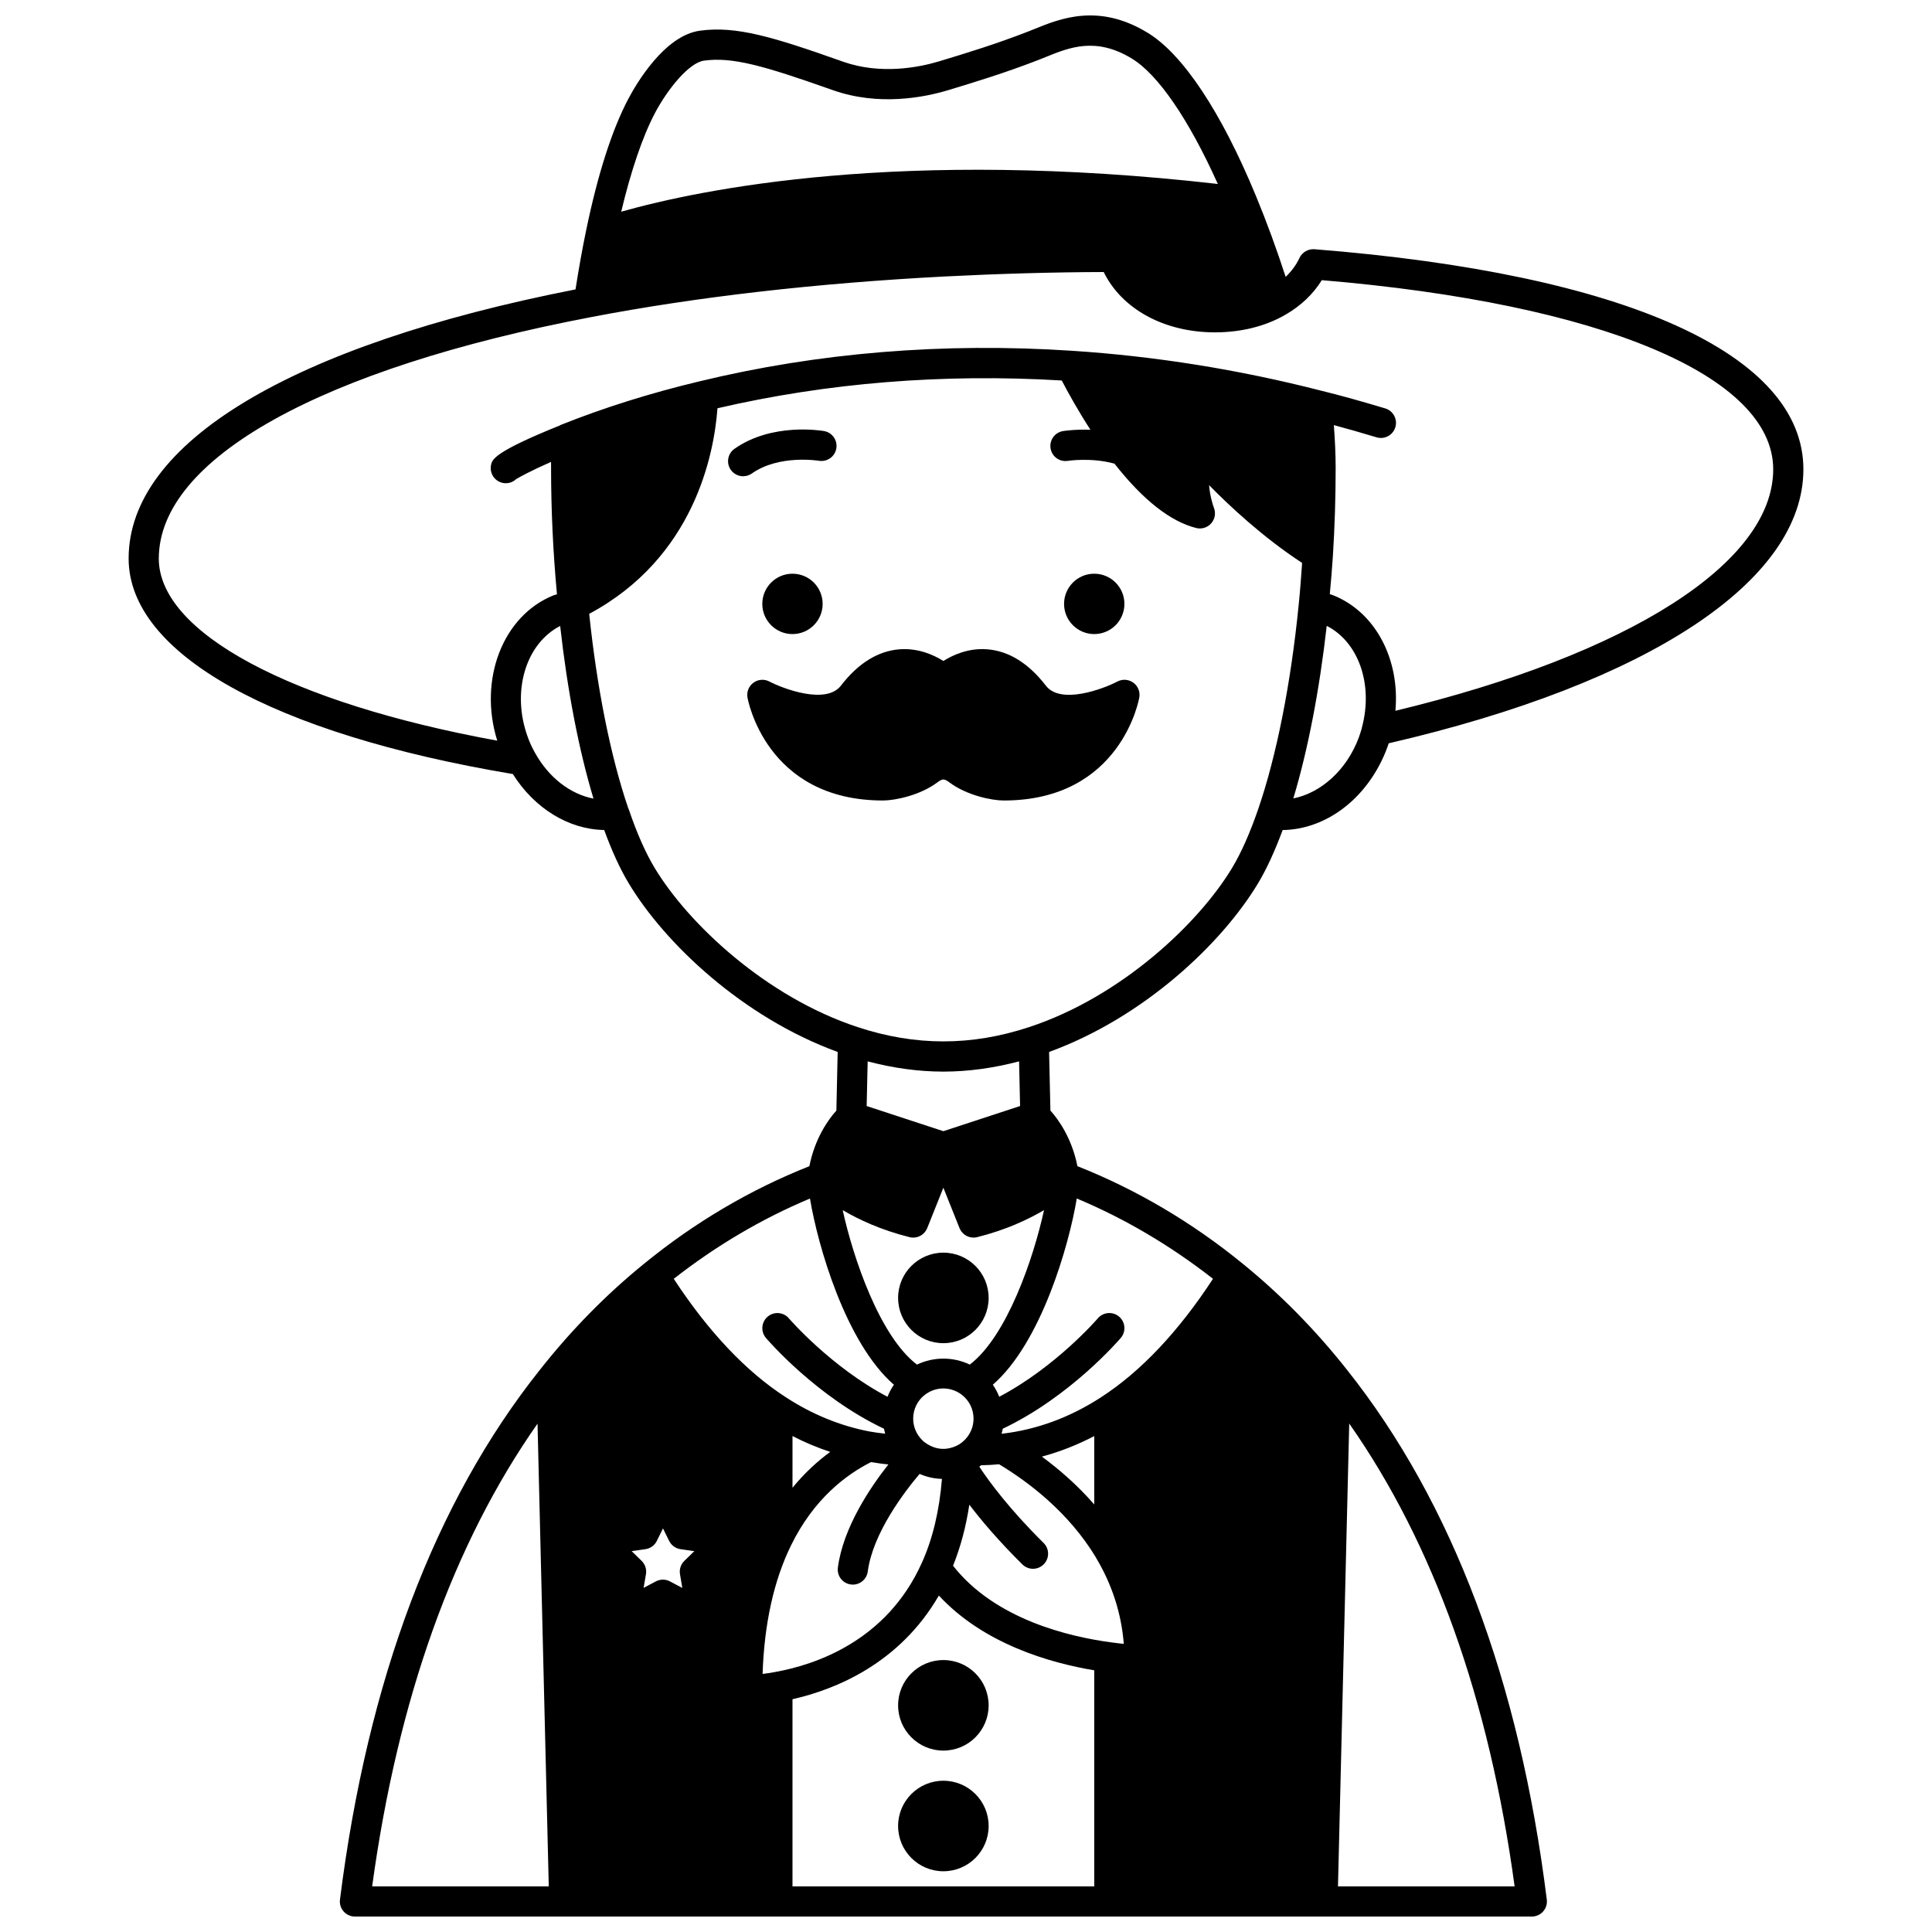
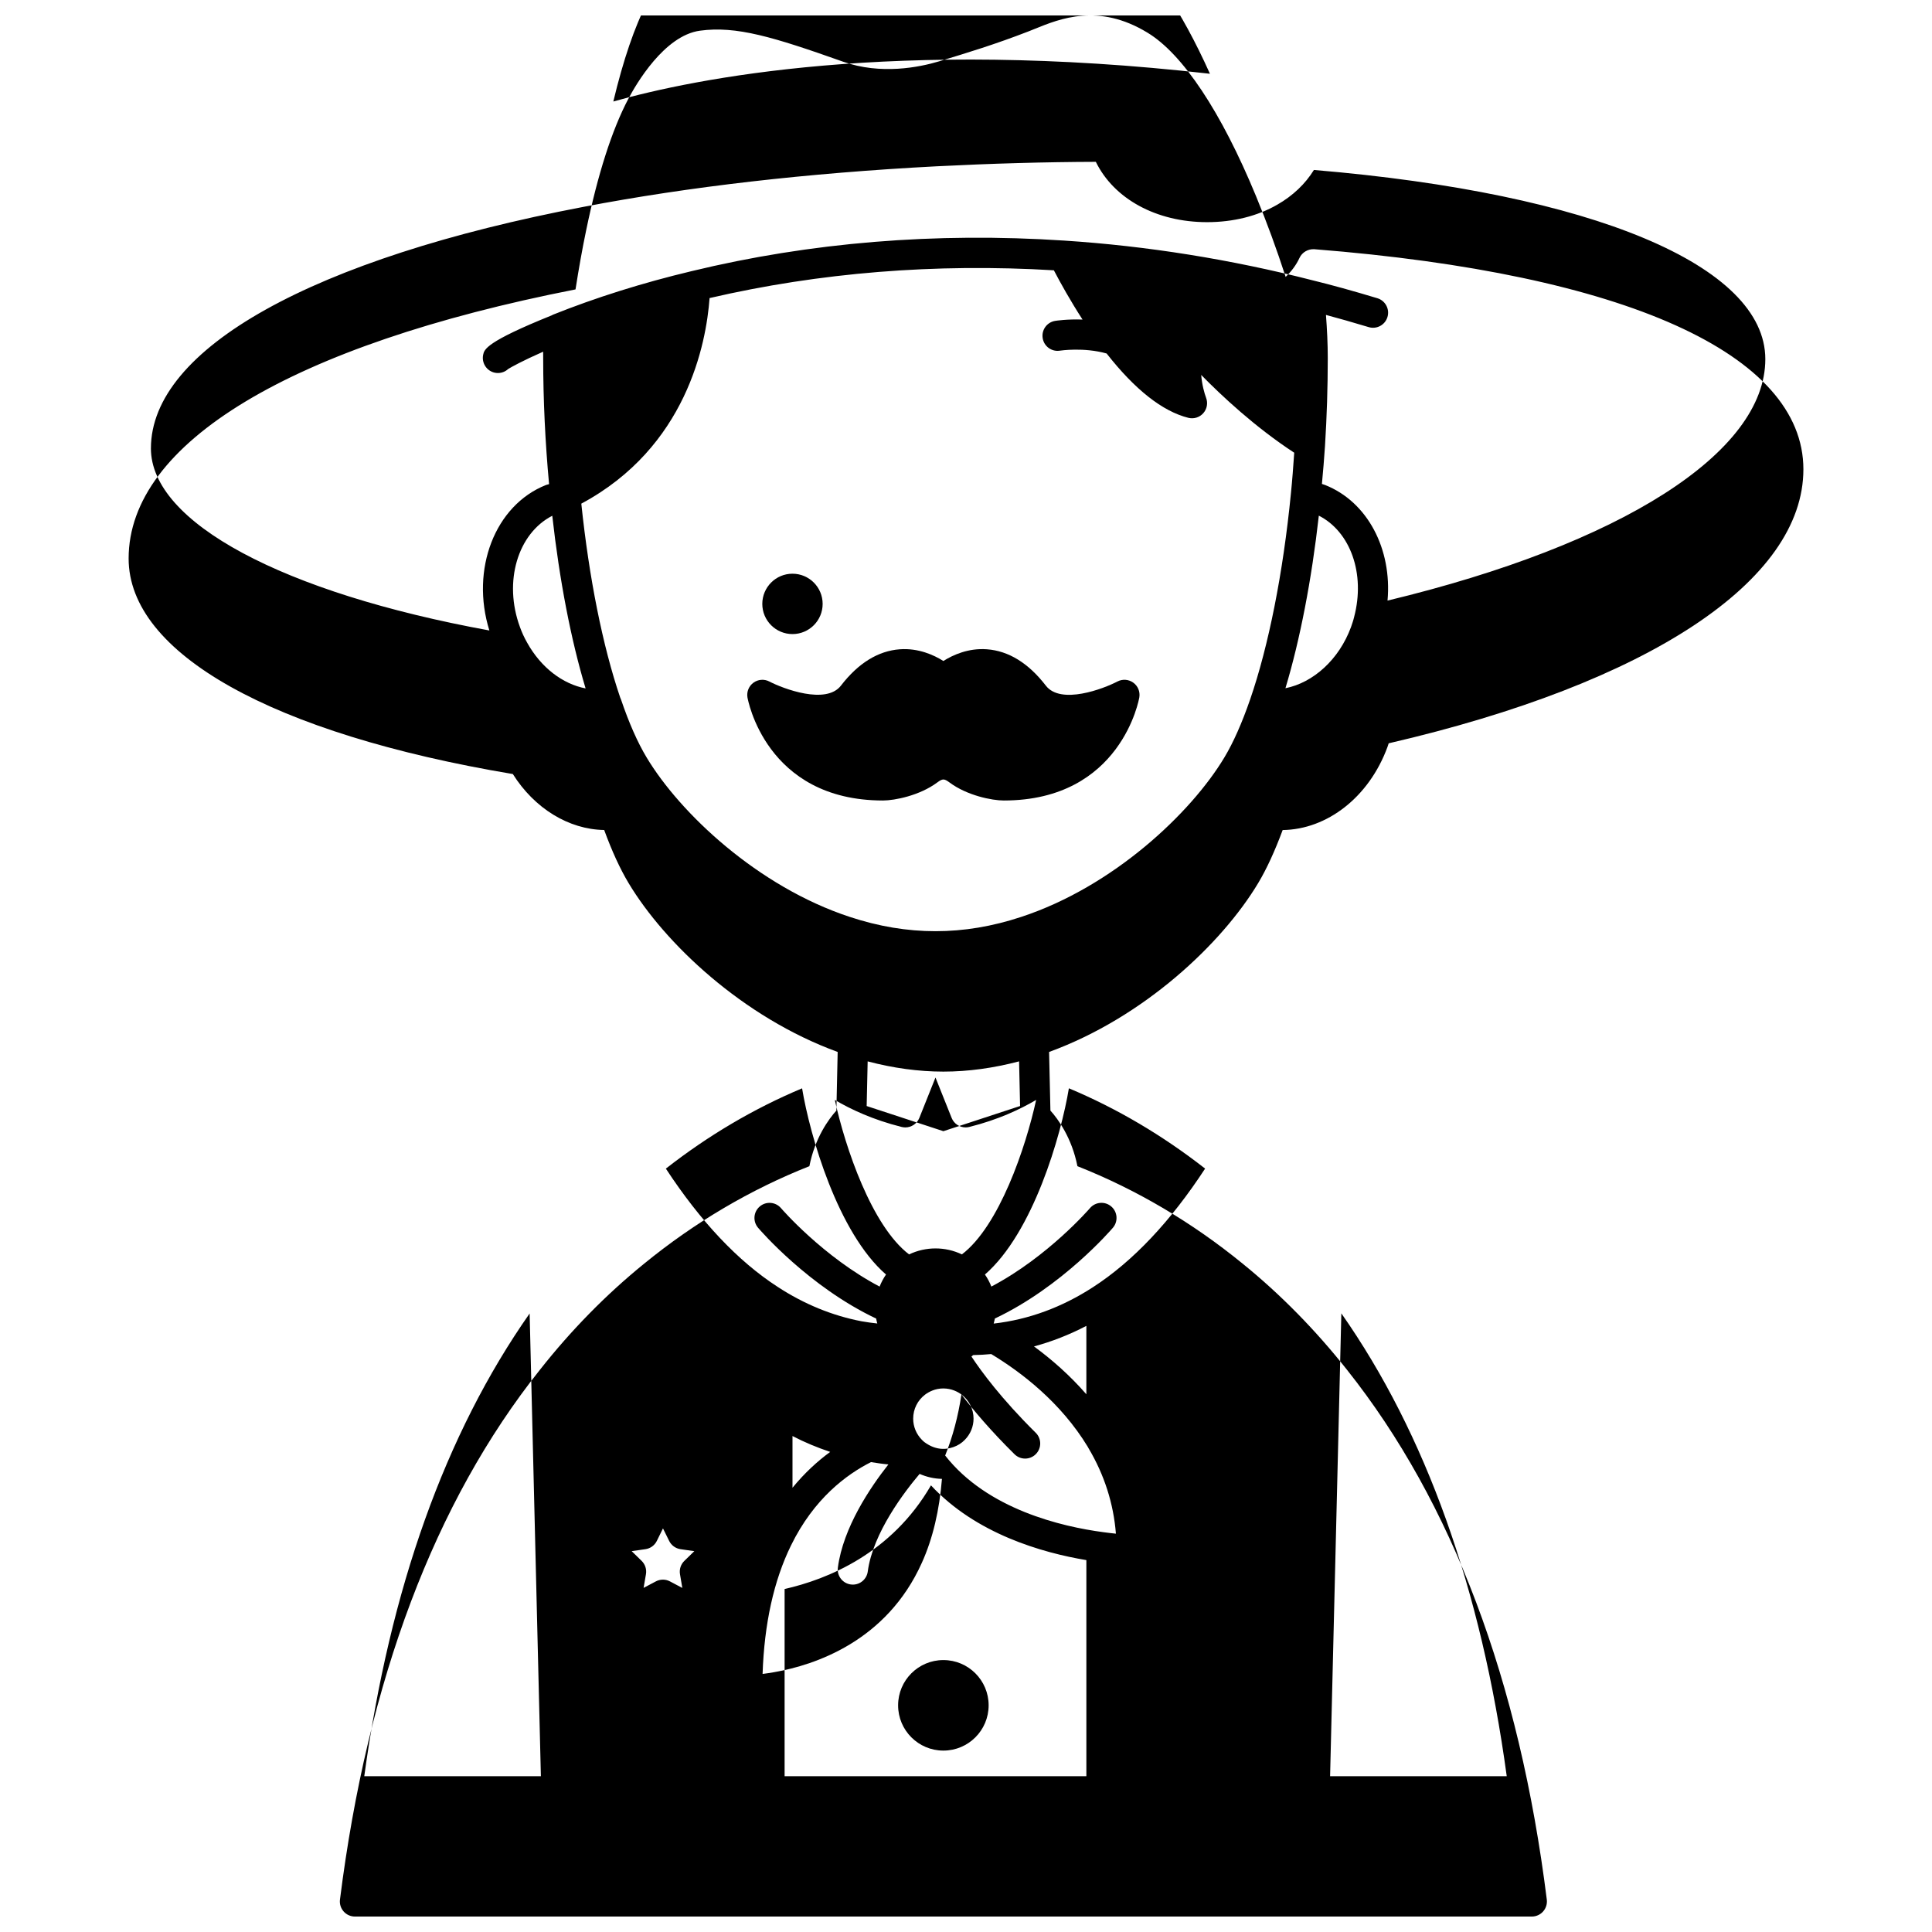
<svg xmlns="http://www.w3.org/2000/svg" width="800px" height="800px" version="1.1" viewBox="144 144 512 512">
  <defs>
    <clipPath id="a">
      <path d="m178 148.09h444v503.81h-444z" />
    </clipPath>
  </defs>
-   <path d="m441.98 304.04c0 4.414-3.578 7.996-7.996 7.996-4.414 0-7.996-3.582-7.996-7.996 0-4.418 3.582-8 7.996-8 4.418 0 7.996 3.582 7.996 8" />
  <path d="m362.01 304.04c0 4.414-3.578 7.996-7.996 7.996-4.414 0-7.996-3.582-7.996-7.996 0-4.418 3.582-8 7.996-8 4.418 0 7.996 3.582 7.996 8" />
-   <path d="m361.01 266.11c2.184 0.355 4.238-1.074 4.621-3.246 0.383-2.176-1.07-4.25-3.246-4.629-0.555-0.098-13.785-2.328-23.75 4.711-1.805 1.277-2.231 3.769-0.961 5.574 0.781 1.098 2.016 1.691 3.269 1.691 0.797 0 1.602-0.238 2.305-0.73 7.207-5.094 17.664-3.383 17.762-3.371z" />
  <path d="m392.38 351.36c1.422-1.043 1.824-1.047 3.231-0.012 4.676 3.492 11.309 4.793 14.391 4.793 31.199 0 35.895-27.082 35.934-27.359 0.238-1.496-0.383-3-1.617-3.879-1.227-0.879-2.848-0.996-4.191-0.297-3.664 1.918-15 6.246-18.969 1.098-4.606-5.969-9.855-9.211-15.609-9.637-4.922-0.367-9.016 1.504-11.547 3.102-2.531-1.594-6.633-3.461-11.547-3.102-5.75 0.426-11.004 3.668-15.605 9.637-3.953 5.117-15.305 0.812-18.973-1.098-1.336-0.695-2.961-0.582-4.188 0.301-1.223 0.883-1.852 2.383-1.613 3.875 0.043 0.273 4.738 27.359 35.934 27.359 3.078-0.004 9.695-1.301 14.371-4.781z" />
  <g clip-path="url(#a)">
-     <path d="m422.02 422.78c25.195-9.184 45.848-28.812 55.383-44.707 2.273-3.777 4.453-8.547 6.516-14.102 11.793-0.152 22.891-8.734 27.766-21.988 0.117-0.336 0.219-0.664 0.332-0.996 68.855-15.938 109.9-43.004 109.9-72.617 0-30.555-47.234-51.812-129.6-58.324-1.633-0.109-3.242 0.793-3.941 2.312-0.855 1.852-2.113 3.527-3.664 5.023-2.398-7.383-5.004-14.508-7.785-21.23-0.02-0.059-0.043-0.117-0.07-0.176-9.207-22.32-19.438-37.715-28.797-43.336-12.918-7.856-23.113-3.719-29.855-0.977l-1.656 0.664c-8.875 3.438-16.078 5.625-23.695 7.934-5.199 1.562-15.426 3.644-25.504 0.062-18.492-6.555-28.246-9.508-37.867-8.188-9.445 1.293-16.922 14.172-18.988 18.094-4.332 8.227-8.09 19.961-11.172 34.875-1.004 4.812-1.922 9.961-2.805 15.59-75.301 14.77-118.43 40.695-118.43 71.312 0 25.137 38.047 46.43 101.82 57.125 5.738 9.121 14.812 14.676 24.207 14.828 2.019 5.519 4.195 10.289 6.492 14.109 9.539 15.898 30.191 35.527 55.383 44.711l-0.34 15.535c-2.023 2.231-5.688 7.246-7.156 14.738-15.609 6.176-30.348 14.852-43.816 25.855-10.047 8.152-19.352 17.633-27.641 28.164-27.816 34.945-45.625 82.164-52.941 140.34-0.145 1.141 0.207 2.281 0.969 3.144 0.758 0.859 1.852 1.352 3 1.352h311.88c1.148 0 2.238-0.492 3-1.352 0.758-0.859 1.113-2.004 0.973-3.144-7.258-58.078-25.07-105.31-52.926-140.37-8.324-10.539-17.625-20.004-27.637-28.129-13.48-11.012-28.219-19.684-43.828-25.863-1.477-7.492-5.137-12.508-7.156-14.738zm-28.016 5.207c6.598 0 13.328-0.941 20.066-2.715l0.262 11.836-20.328 6.668-20.328-6.664 0.262-11.836c6.742 1.777 13.469 2.711 20.066 2.711zm-69.801 133.18 0.617 3.652-3.277-1.734c-0.582-0.309-1.227-0.465-1.867-0.465s-1.285 0.156-1.867 0.465l-3.25 1.719 0.625-3.621c0.223-1.297-0.203-2.617-1.148-3.539l-2.637-2.574 3.652-0.523c1.309-0.188 2.438-1.008 3.019-2.195l1.625-3.309 1.641 3.32c0.582 1.18 1.711 2 3.016 2.188l3.652 0.523-2.637 2.57c-0.949 0.914-1.379 2.231-1.164 3.523zm29.816-36.605c3.242 1.695 6.59 3.059 9.992 4.211-3.312 2.41-6.734 5.523-9.992 9.492zm-4.715 62.555c-1.188 0.215-2.266 0.375-3.211 0.492 0.445-13.305 2.973-24.734 7.519-34.027 6.09-12.473 14.785-18.875 21.211-22.109 1.527 0.242 3.059 0.48 4.613 0.613-4.84 6.133-11.992 16.734-13.391 27.332-0.293 2.188 1.25 4.199 3.438 4.484 0.176 0.023 0.352 0.035 0.527 0.035 1.977 0 3.691-1.465 3.957-3.477 1.352-10.23 9.805-21.219 13.738-25.859 1.859 0.809 3.848 1.273 5.922 1.316-0.672 8.297-2.406 15.785-5.32 22.223-9.352 20.871-28.438 27.109-39.004 28.977zm49.488-73.562c2.043 1.539 3.207 3.871 3.207 6.402 0 2.098-0.816 4.086-2.312 5.613-0.855 0.883-1.871 1.527-3.062 1.934-2.484 0.875-5.113 0.559-7.68-1.355-0.129-0.078-0.438-0.391-0.645-0.598-1.48-1.508-2.297-3.5-2.297-5.598 0-2.535 1.168-4.867 3.18-6.383 0.996-0.734 2.641-1.617 4.816-1.617 2.184 0.008 3.828 0.887 4.793 1.602zm2.09 29.203c3.234 4.238 7.812 9.652 14.062 15.828 0.781 0.773 1.797 1.156 2.812 1.156 1.031 0 2.062-0.395 2.844-1.188 1.551-1.57 1.539-4.102-0.031-5.652-9.121-9.02-14.43-16.262-17.039-20.211 0.16-0.121 0.309-0.25 0.465-0.379 1.668-0.031 3.254-0.125 4.777-0.27 7.883 4.754 18.418 12.75 25.602 24.605 0.055 0.117 0.117 0.227 0.18 0.336 4.191 7.047 6.629 14.648 7.266 22.66-0.969-0.098-2.078-0.227-3.309-0.395-11.02-1.457-30.789-6.051-41.941-20.316 1.992-4.953 3.434-10.359 4.312-16.176zm33.105-0.059c-4.457-5.121-9.297-9.32-13.879-12.68 4.746-1.285 9.379-3.098 13.879-5.445zm-32.984-37.07c-4.391-2.106-9.574-2.113-13.996 0.004-9.883-7.516-16.918-28.297-19.68-40.934 4.25 2.5 10.094 5.254 17.711 7.16 0.324 0.078 0.652 0.121 0.973 0.121 1.598 0 3.09-0.969 3.711-2.512l4.281-10.711 4.281 10.707c0.621 1.547 2.109 2.512 3.711 2.512 0.324 0 0.648-0.039 0.973-0.121 7.617-1.902 13.457-4.664 17.711-7.16-2.762 12.641-9.793 33.414-19.676 40.934zm-20.109 5.336c-0.691 1.004-1.254 2.062-1.695 3.195-14.996-7.883-26.012-20.641-26.129-20.781-1.43-1.68-3.953-1.887-5.637-0.449-1.68 1.43-1.883 3.949-0.453 5.633 0.559 0.66 13.457 15.633 31.297 24.07 0.074 0.445 0.191 0.871 0.305 1.305-1.398-0.16-2.793-0.324-4.168-0.582-7.769-1.492-15.238-4.551-22.215-9.109-10.527-6.801-20.484-17.371-29.648-31.348 11.25-8.797 23.355-15.938 36.102-21.277 2.07 12.508 9.473 38.246 22.242 49.344zm-26.875 83.344c11.383-2.578 28.352-9.426 38.789-27.473 11.875 12.832 29.457 17.859 41.18 19.812v57.262h-79.969zm81.715-79.984c-8.227 5.328-17.027 8.57-26.199 9.625-0.035 0.004-0.07 0.004-0.109 0.008 0.117-0.445 0.234-0.879 0.312-1.332 17.832-8.438 30.73-23.41 31.293-24.07 1.426-1.68 1.227-4.203-0.453-5.633-1.684-1.434-4.203-1.23-5.637 0.449-0.121 0.141-11.137 12.898-26.133 20.785-0.441-1.129-1.008-2.191-1.699-3.191 12.766-11.098 20.176-36.84 22.246-49.352 12.742 5.34 24.848 12.484 36.102 21.281-9.141 13.988-19.125 24.582-29.723 31.43zm51.012-158.74c3.863-12.82 6.93-28.699 8.848-45.73 8.344 4.227 12.391 15.367 9.348 26.875-0.203 0.883-0.516 1.762-0.816 2.641-3.18 8.656-10.055 14.762-17.379 16.215zm-169.18-181.62c3.344-6.332 9.031-13.355 12.996-13.898 7.414-1 15.379 1.168 34.105 7.805 12.227 4.344 24.34 1.902 30.488 0.059 7.773-2.359 15.117-4.586 24.281-8.137l1.762-0.707c6.191-2.516 13.207-5.367 22.711 0.41 6.969 4.191 15.145 16.16 22.828 33.254-83.578-9.52-136.7 1.297-158.11 7.352 2.617-10.941 5.664-19.91 8.941-26.137zm-131.48 118.05c0-26.395 42.879-50.32 114.71-64.008 27.832-5.328 59.266-8.941 93.414-10.73 14.551-0.742 28.762-1.145 42.285-1.188 4.793 9.805 16.027 15.988 29.488 15.988 6.918 0 13.363-1.605 18.617-4.644 4.102-2.348 7.41-5.488 9.688-9.188 73.867 6.191 119.63 25.328 119.63 50.133 0 24.777-38.191 49.082-100.12 63.988 1.223-13.629-5.262-26.176-16.555-30.637-0.273-0.109-0.555-0.184-0.832-0.281 0.305-3.34 0.605-6.684 0.816-10.066 0.484-7.641 0.734-15.492 0.734-23.324 0-3.777-0.191-7.59-0.477-11.398 3.422 0.914 7.102 1.965 11.316 3.231 2.109 0.641 4.348-0.559 4.981-2.676 0.637-2.113-0.562-4.344-2.676-4.981-6.648-2-12.086-3.504-17.074-4.723-21.75-5.57-43.926-9.121-65.902-10.551-34.074-2.246-67.301 0.477-98.758 8.098-12.992 3.098-25.379 6.992-36.816 11.57-0.062 0.027-0.109 0.082-0.168 0.113-17.551 7.07-17.965 9.055-18.262 10.508-0.27 1.316 0.145 2.691 1.09 3.637 0.781 0.781 1.805 1.172 2.828 1.172 0.98 0 1.965-0.359 2.727-1.074 0.836-0.52 3.856-2.195 9.262-4.578l0.008 1.652c0 11.188 0.543 22.422 1.562 33.445-0.25 0.094-0.551 0.121-0.797 0.219-13.594 5.383-20.062 22.414-15.027 38.562-54.711-9.98-89.695-28.641-89.695-48.27zm99.715 51.523c-0.781-1.375-1.422-2.762-1.922-4.168-4.43-12.047-0.566-24.801 8.57-29.484 1.895 17.012 4.953 32.902 8.832 45.754-6.074-1.164-11.816-5.508-15.48-12.102zm31.66 30.418c-2.398-3.988-4.688-9.16-6.797-15.379-0.059-0.172-0.133-0.344-0.211-0.504-4.637-13.617-8.262-31.766-10.309-51.398 27.848-14.922 33.098-42.332 33.992-54.48 29.133-6.754 59.797-9.242 91.238-7.359 1.773 3.402 4.391 8.09 7.598 13.055-4.074-0.148-7.074 0.316-7.281 0.352-2.176 0.367-3.648 2.426-3.277 4.606 0.367 2.176 2.406 3.644 4.606 3.277 0.062-0.008 6.289-0.945 12.336 0.758 7.496 9.559 14.781 15.316 21.652 17.047 1.453 0.363 2.977-0.113 3.961-1.227 0.992-1.117 1.277-2.691 0.746-4.082-0.434-1.141-1.098-3.496-1.297-6.059 5.402 5.527 14.34 13.875 24.652 20.613-0.25 3.652-0.52 7.309-0.883 10.875-2.055 20.922-5.891 40.281-10.797 54.504-2.172 6.281-4.473 11.465-6.844 15.402-8.836 14.73-29.453 34.23-53.84 42.242-15.281 5.043-30.113 5.043-45.402 0-24.387-8.012-45.004-27.512-53.844-42.242zm-31.012 147.33 2.981 122.63h-46.805c6.785-49.691 21.52-90.836 43.824-122.63zm212.13 122.63 2.981-122.66c22.348 31.879 37.086 73.043 43.832 122.66z" />
+     <path d="m422.02 422.78c25.195-9.184 45.848-28.812 55.383-44.707 2.273-3.777 4.453-8.547 6.516-14.102 11.793-0.152 22.891-8.734 27.766-21.988 0.117-0.336 0.219-0.664 0.332-0.996 68.855-15.938 109.9-43.004 109.9-72.617 0-30.555-47.234-51.812-129.6-58.324-1.633-0.109-3.242 0.793-3.941 2.312-0.855 1.852-2.113 3.527-3.664 5.023-2.398-7.383-5.004-14.508-7.785-21.23-0.02-0.059-0.043-0.117-0.07-0.176-9.207-22.32-19.438-37.715-28.797-43.336-12.918-7.856-23.113-3.719-29.855-0.977l-1.656 0.664c-8.875 3.438-16.078 5.625-23.695 7.934-5.199 1.562-15.426 3.644-25.504 0.062-18.492-6.555-28.246-9.508-37.867-8.188-9.445 1.293-16.922 14.172-18.988 18.094-4.332 8.227-8.09 19.961-11.172 34.875-1.004 4.812-1.922 9.961-2.805 15.59-75.301 14.77-118.43 40.695-118.43 71.312 0 25.137 38.047 46.43 101.82 57.125 5.738 9.121 14.812 14.676 24.207 14.828 2.019 5.519 4.195 10.289 6.492 14.109 9.539 15.898 30.191 35.527 55.383 44.711l-0.34 15.535c-2.023 2.231-5.688 7.246-7.156 14.738-15.609 6.176-30.348 14.852-43.816 25.855-10.047 8.152-19.352 17.633-27.641 28.164-27.816 34.945-45.625 82.164-52.941 140.34-0.145 1.141 0.207 2.281 0.969 3.144 0.758 0.859 1.852 1.352 3 1.352h311.88c1.148 0 2.238-0.492 3-1.352 0.758-0.859 1.113-2.004 0.973-3.144-7.258-58.078-25.07-105.31-52.926-140.37-8.324-10.539-17.625-20.004-27.637-28.129-13.48-11.012-28.219-19.684-43.828-25.863-1.477-7.492-5.137-12.508-7.156-14.738zm-28.016 5.207c6.598 0 13.328-0.941 20.066-2.715l0.262 11.836-20.328 6.668-20.328-6.664 0.262-11.836c6.742 1.777 13.469 2.711 20.066 2.711zm-69.801 133.18 0.617 3.652-3.277-1.734c-0.582-0.309-1.227-0.465-1.867-0.465s-1.285 0.156-1.867 0.465l-3.25 1.719 0.625-3.621c0.223-1.297-0.203-2.617-1.148-3.539l-2.637-2.574 3.652-0.523c1.309-0.188 2.438-1.008 3.019-2.195l1.625-3.309 1.641 3.32c0.582 1.18 1.711 2 3.016 2.188l3.652 0.523-2.637 2.57c-0.949 0.914-1.379 2.231-1.164 3.523zm29.816-36.605c3.242 1.695 6.59 3.059 9.992 4.211-3.312 2.41-6.734 5.523-9.992 9.492zm-4.715 62.555c-1.188 0.215-2.266 0.375-3.211 0.492 0.445-13.305 2.973-24.734 7.519-34.027 6.09-12.473 14.785-18.875 21.211-22.109 1.527 0.242 3.059 0.48 4.613 0.613-4.84 6.133-11.992 16.734-13.391 27.332-0.293 2.188 1.25 4.199 3.438 4.484 0.176 0.023 0.352 0.035 0.527 0.035 1.977 0 3.691-1.465 3.957-3.477 1.352-10.23 9.805-21.219 13.738-25.859 1.859 0.809 3.848 1.273 5.922 1.316-0.672 8.297-2.406 15.785-5.32 22.223-9.352 20.871-28.438 27.109-39.004 28.977zm49.488-73.562c2.043 1.539 3.207 3.871 3.207 6.402 0 2.098-0.816 4.086-2.312 5.613-0.855 0.883-1.871 1.527-3.062 1.934-2.484 0.875-5.113 0.559-7.68-1.355-0.129-0.078-0.438-0.391-0.645-0.598-1.48-1.508-2.297-3.5-2.297-5.598 0-2.535 1.168-4.867 3.18-6.383 0.996-0.734 2.641-1.617 4.816-1.617 2.184 0.008 3.828 0.887 4.793 1.602zc3.234 4.238 7.812 9.652 14.062 15.828 0.781 0.773 1.797 1.156 2.812 1.156 1.031 0 2.062-0.395 2.844-1.188 1.551-1.57 1.539-4.102-0.031-5.652-9.121-9.02-14.43-16.262-17.039-20.211 0.16-0.121 0.309-0.25 0.465-0.379 1.668-0.031 3.254-0.125 4.777-0.27 7.883 4.754 18.418 12.75 25.602 24.605 0.055 0.117 0.117 0.227 0.18 0.336 4.191 7.047 6.629 14.648 7.266 22.66-0.969-0.098-2.078-0.227-3.309-0.395-11.02-1.457-30.789-6.051-41.941-20.316 1.992-4.953 3.434-10.359 4.312-16.176zm33.105-0.059c-4.457-5.121-9.297-9.32-13.879-12.68 4.746-1.285 9.379-3.098 13.879-5.445zm-32.984-37.07c-4.391-2.106-9.574-2.113-13.996 0.004-9.883-7.516-16.918-28.297-19.68-40.934 4.25 2.5 10.094 5.254 17.711 7.16 0.324 0.078 0.652 0.121 0.973 0.121 1.598 0 3.09-0.969 3.711-2.512l4.281-10.711 4.281 10.707c0.621 1.547 2.109 2.512 3.711 2.512 0.324 0 0.648-0.039 0.973-0.121 7.617-1.902 13.457-4.664 17.711-7.16-2.762 12.641-9.793 33.414-19.676 40.934zm-20.109 5.336c-0.691 1.004-1.254 2.062-1.695 3.195-14.996-7.883-26.012-20.641-26.129-20.781-1.43-1.68-3.953-1.887-5.637-0.449-1.68 1.43-1.883 3.949-0.453 5.633 0.559 0.66 13.457 15.633 31.297 24.07 0.074 0.445 0.191 0.871 0.305 1.305-1.398-0.16-2.793-0.324-4.168-0.582-7.769-1.492-15.238-4.551-22.215-9.109-10.527-6.801-20.484-17.371-29.648-31.348 11.25-8.797 23.355-15.938 36.102-21.277 2.07 12.508 9.473 38.246 22.242 49.344zm-26.875 83.344c11.383-2.578 28.352-9.426 38.789-27.473 11.875 12.832 29.457 17.859 41.18 19.812v57.262h-79.969zm81.715-79.984c-8.227 5.328-17.027 8.57-26.199 9.625-0.035 0.004-0.07 0.004-0.109 0.008 0.117-0.445 0.234-0.879 0.312-1.332 17.832-8.438 30.73-23.41 31.293-24.07 1.426-1.68 1.227-4.203-0.453-5.633-1.684-1.434-4.203-1.23-5.637 0.449-0.121 0.141-11.137 12.898-26.133 20.785-0.441-1.129-1.008-2.191-1.699-3.191 12.766-11.098 20.176-36.84 22.246-49.352 12.742 5.34 24.848 12.484 36.102 21.281-9.141 13.988-19.125 24.582-29.723 31.43zm51.012-158.74c3.863-12.82 6.93-28.699 8.848-45.73 8.344 4.227 12.391 15.367 9.348 26.875-0.203 0.883-0.516 1.762-0.816 2.641-3.18 8.656-10.055 14.762-17.379 16.215zm-169.18-181.62c3.344-6.332 9.031-13.355 12.996-13.898 7.414-1 15.379 1.168 34.105 7.805 12.227 4.344 24.34 1.902 30.488 0.059 7.773-2.359 15.117-4.586 24.281-8.137l1.762-0.707c6.191-2.516 13.207-5.367 22.711 0.41 6.969 4.191 15.145 16.16 22.828 33.254-83.578-9.52-136.7 1.297-158.11 7.352 2.617-10.941 5.664-19.91 8.941-26.137zm-131.48 118.05c0-26.395 42.879-50.32 114.71-64.008 27.832-5.328 59.266-8.941 93.414-10.73 14.551-0.742 28.762-1.145 42.285-1.188 4.793 9.805 16.027 15.988 29.488 15.988 6.918 0 13.363-1.605 18.617-4.644 4.102-2.348 7.41-5.488 9.688-9.188 73.867 6.191 119.63 25.328 119.63 50.133 0 24.777-38.191 49.082-100.12 63.988 1.223-13.629-5.262-26.176-16.555-30.637-0.273-0.109-0.555-0.184-0.832-0.281 0.305-3.34 0.605-6.684 0.816-10.066 0.484-7.641 0.734-15.492 0.734-23.324 0-3.777-0.191-7.59-0.477-11.398 3.422 0.914 7.102 1.965 11.316 3.231 2.109 0.641 4.348-0.559 4.981-2.676 0.637-2.113-0.562-4.344-2.676-4.981-6.648-2-12.086-3.504-17.074-4.723-21.75-5.57-43.926-9.121-65.902-10.551-34.074-2.246-67.301 0.477-98.758 8.098-12.992 3.098-25.379 6.992-36.816 11.57-0.062 0.027-0.109 0.082-0.168 0.113-17.551 7.07-17.965 9.055-18.262 10.508-0.27 1.316 0.145 2.691 1.09 3.637 0.781 0.781 1.805 1.172 2.828 1.172 0.98 0 1.965-0.359 2.727-1.074 0.836-0.52 3.856-2.195 9.262-4.578l0.008 1.652c0 11.188 0.543 22.422 1.562 33.445-0.25 0.094-0.551 0.121-0.797 0.219-13.594 5.383-20.062 22.414-15.027 38.562-54.711-9.98-89.695-28.641-89.695-48.27zm99.715 51.523c-0.781-1.375-1.422-2.762-1.922-4.168-4.43-12.047-0.566-24.801 8.57-29.484 1.895 17.012 4.953 32.902 8.832 45.754-6.074-1.164-11.816-5.508-15.48-12.102zm31.66 30.418c-2.398-3.988-4.688-9.16-6.797-15.379-0.059-0.172-0.133-0.344-0.211-0.504-4.637-13.617-8.262-31.766-10.309-51.398 27.848-14.922 33.098-42.332 33.992-54.48 29.133-6.754 59.797-9.242 91.238-7.359 1.773 3.402 4.391 8.09 7.598 13.055-4.074-0.148-7.074 0.316-7.281 0.352-2.176 0.367-3.648 2.426-3.277 4.606 0.367 2.176 2.406 3.644 4.606 3.277 0.062-0.008 6.289-0.945 12.336 0.758 7.496 9.559 14.781 15.316 21.652 17.047 1.453 0.363 2.977-0.113 3.961-1.227 0.992-1.117 1.277-2.691 0.746-4.082-0.434-1.141-1.098-3.496-1.297-6.059 5.402 5.527 14.34 13.875 24.652 20.613-0.25 3.652-0.52 7.309-0.883 10.875-2.055 20.922-5.891 40.281-10.797 54.504-2.172 6.281-4.473 11.465-6.844 15.402-8.836 14.73-29.453 34.23-53.84 42.242-15.281 5.043-30.113 5.043-45.402 0-24.387-8.012-45.004-27.512-53.844-42.242zm-31.012 147.33 2.981 122.63h-46.805c6.785-49.691 21.52-90.836 43.824-122.63zm212.13 122.63 2.981-122.66c22.348 31.879 37.086 73.043 43.832 122.66z" />
  </g>
  <path d="m406 595.93c0 6.625-5.371 11.996-11.996 11.996s-11.996-5.371-11.996-11.996 5.371-11.996 11.996-11.996 11.996 5.371 11.996 11.996" />
  <path d="m406 627.91c0 6.625-5.371 11.992-11.996 11.992s-11.996-5.367-11.996-11.992 5.371-11.996 11.996-11.996 11.996 5.371 11.996 11.996" />
-   <path d="m406 487.96c0 6.625-5.371 11.996-11.996 11.996s-11.996-5.371-11.996-11.996 5.371-11.992 11.996-11.992 11.996 5.367 11.996 11.992" />
</svg>